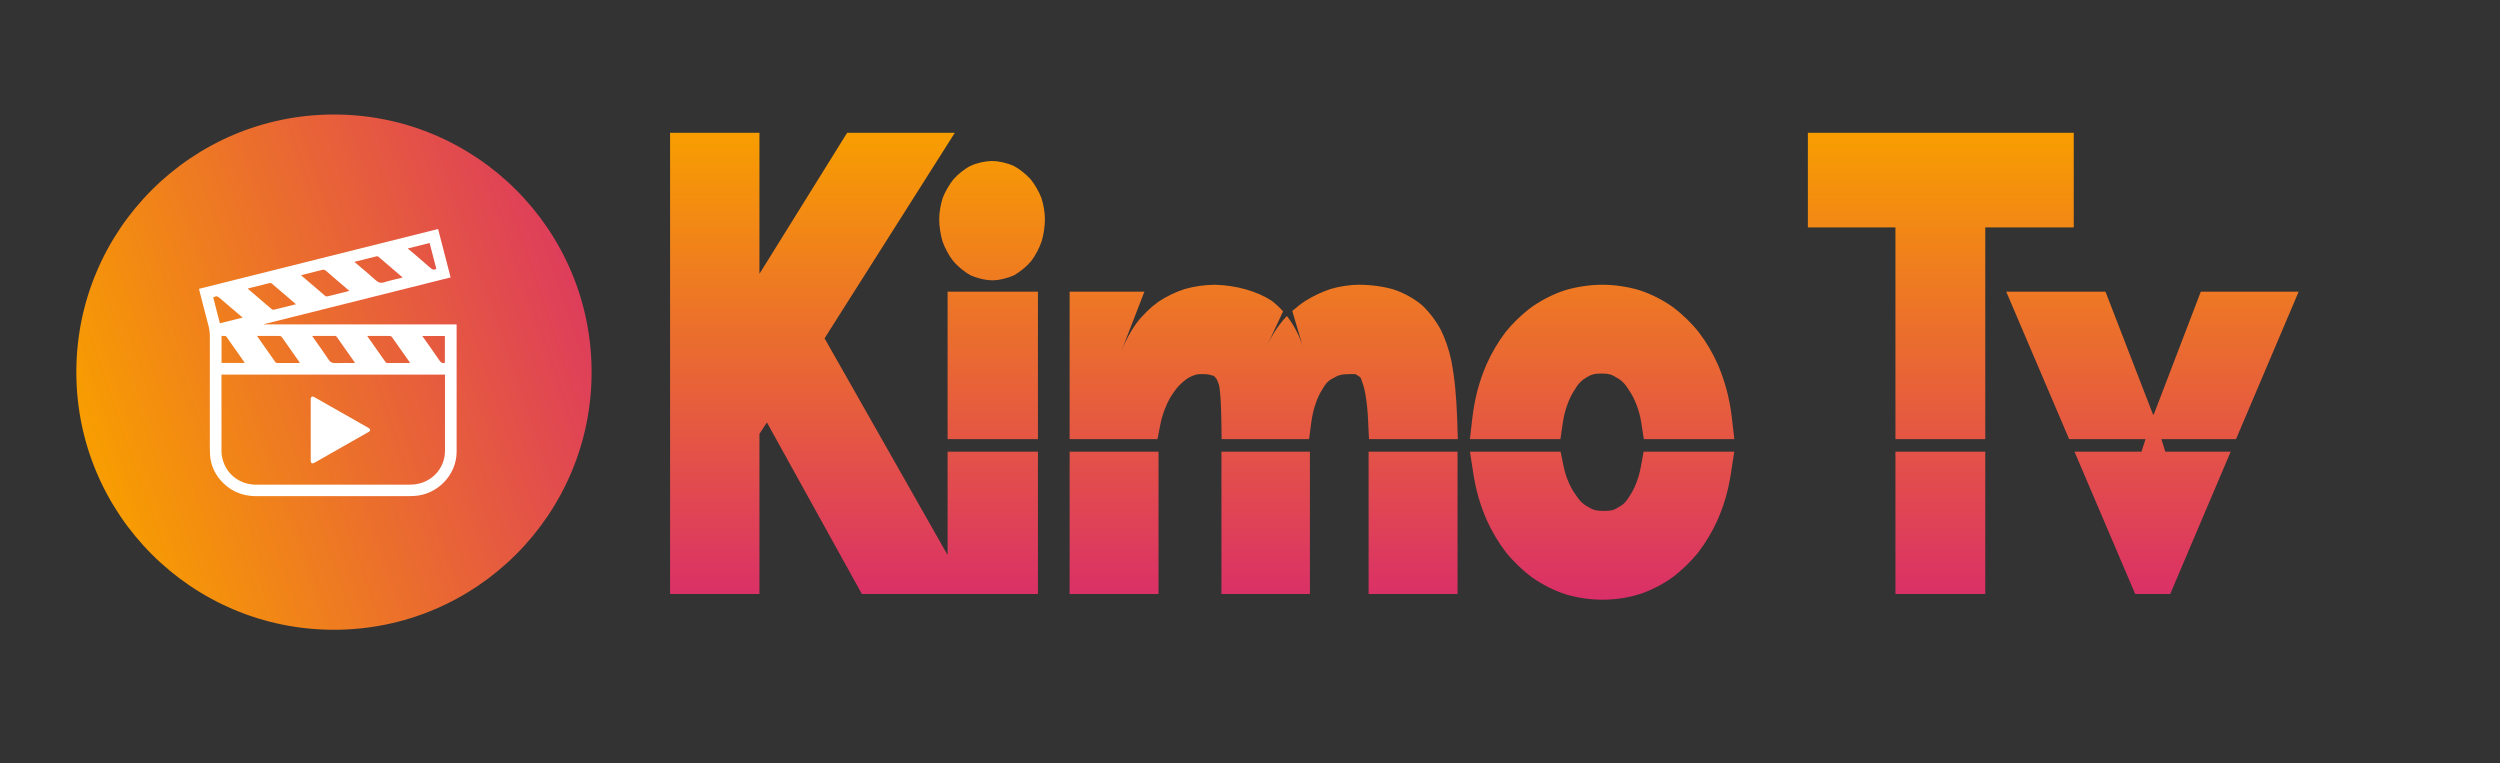
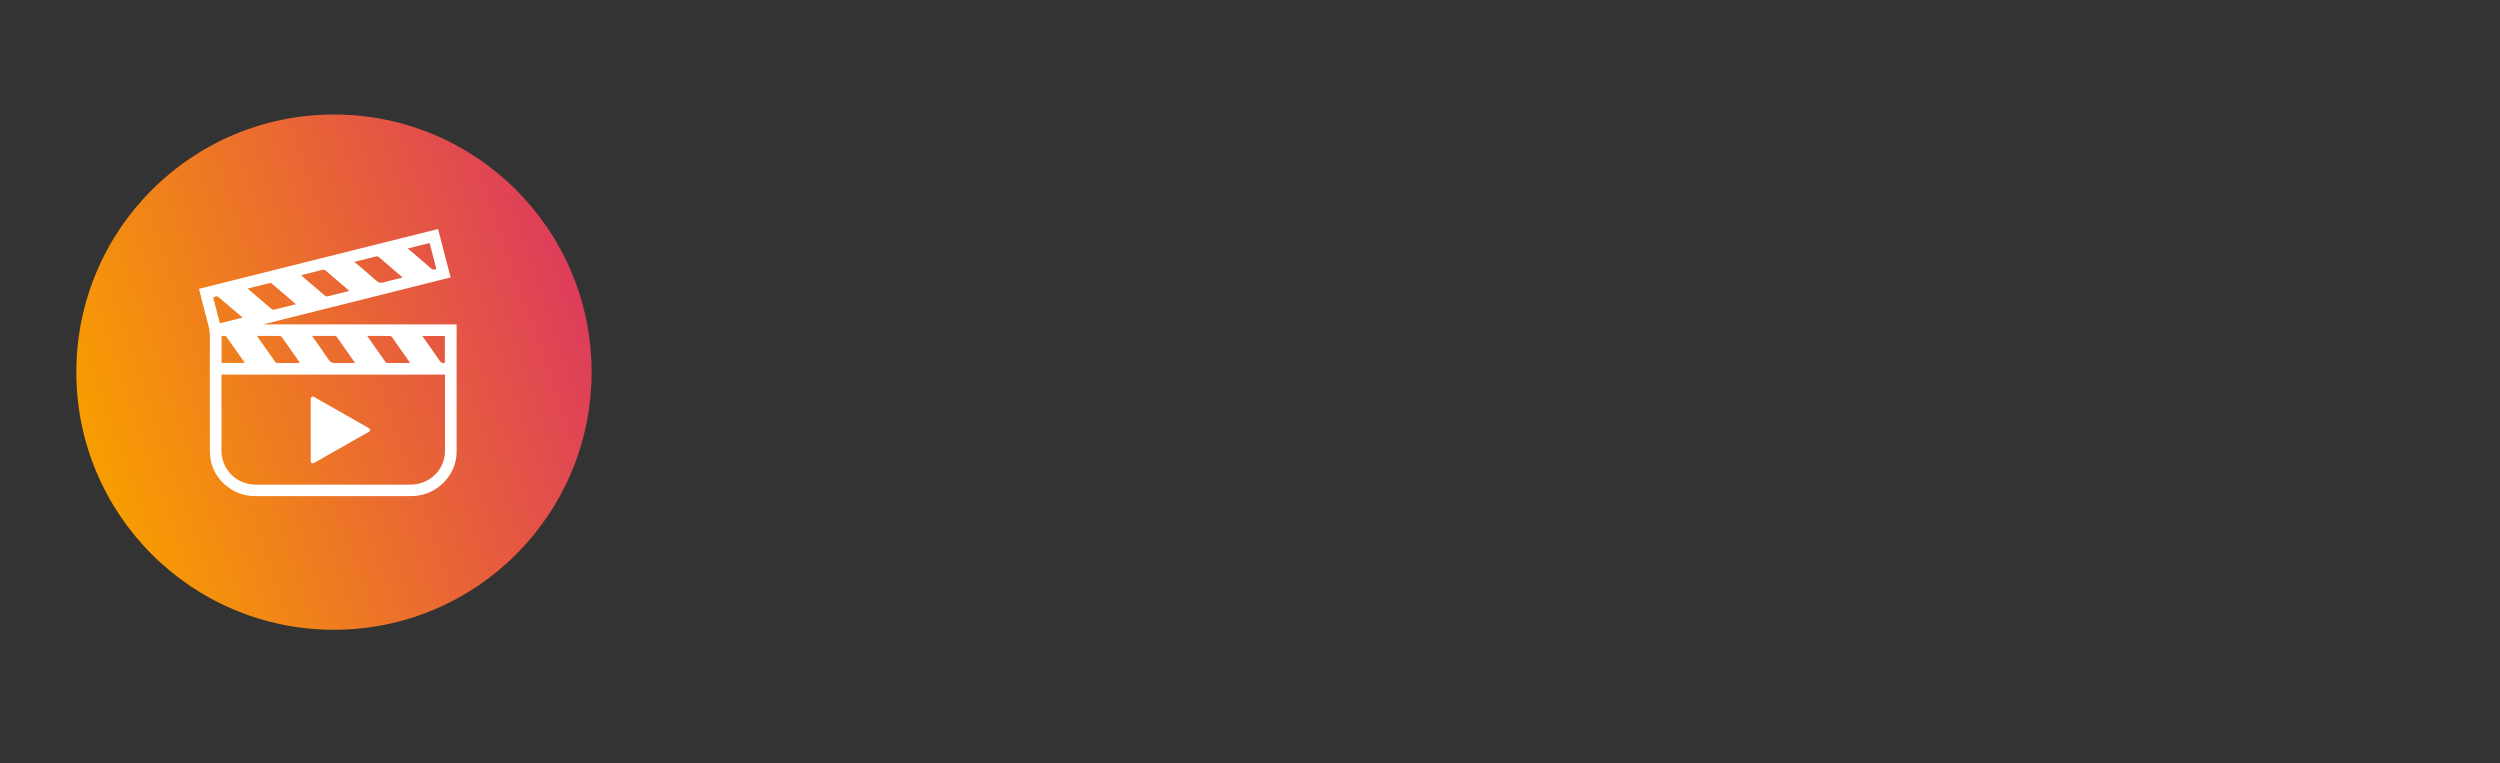
<svg xmlns="http://www.w3.org/2000/svg" width="131" height="40" viewBox="0 0 131 40" fill="none">
  <rect x="0" y="0" width="131" height="40" fill="#333333" stroke="none" />
  <circle cx="17.5" cy="19.5" r="13.5" fill="url(#paint0_linear_425_166)" />
  <path d="M10.429 15.135C14.607 14.089 18.777 13.046 22.956 12C23.175 12.848 23.392 13.688 23.612 14.537C20.349 15.354 17.091 16.169 13.833 16.985C13.834 16.99 13.834 16.995 13.835 17H23.923C23.924 17.037 23.927 17.067 23.927 17.097C23.928 19.288 23.929 21.479 23.927 23.67C23.926 24.893 22.917 25.933 21.679 25.99C21.559 25.995 21.438 25.999 21.317 25.999C18.683 25.999 16.049 26 13.415 25.999C12.757 25.998 12.181 25.779 11.711 25.326C11.284 24.913 11.041 24.406 11.004 23.813C10.997 23.694 10.995 23.575 10.995 23.456C10.994 21.519 10.993 19.581 10.996 17.644C10.996 17.442 10.974 17.248 10.921 17.052C10.757 16.439 10.602 15.824 10.444 15.21C10.438 15.189 10.435 15.168 10.429 15.135ZM11.605 19.628V19.729C11.605 21.038 11.605 22.346 11.606 23.654C11.606 23.726 11.612 23.798 11.623 23.869C11.762 24.773 12.5 25.398 13.431 25.398C16.096 25.398 18.762 25.398 21.428 25.398C21.501 25.398 21.574 25.395 21.647 25.389C22.598 25.321 23.317 24.561 23.317 23.621C23.317 22.328 23.317 21.036 23.317 19.743V19.628H11.605ZM13.47 17.604C13.491 17.636 13.502 17.657 13.516 17.676C13.816 18.102 14.117 18.527 14.415 18.954C14.45 19.004 14.484 19.024 14.545 19.023C14.904 19.02 15.264 19.022 15.623 19.021C15.65 19.021 15.677 19.018 15.707 19.015C15.701 18.998 15.699 18.988 15.694 18.981C15.382 18.537 15.071 18.092 14.757 17.65C14.738 17.624 14.689 17.606 14.654 17.605C14.46 17.601 14.267 17.603 14.073 17.603C13.877 17.603 13.681 17.603 13.47 17.603L13.47 17.604ZM18.603 19.022C18.581 18.986 18.57 18.964 18.555 18.944C18.255 18.517 17.954 18.092 17.655 17.665C17.622 17.617 17.587 17.602 17.531 17.602C17.168 17.605 16.805 17.603 16.443 17.604C16.419 17.604 16.395 17.606 16.36 17.608C16.377 17.634 16.387 17.649 16.397 17.664C16.672 18.057 16.956 18.445 17.22 18.846C17.315 18.99 17.418 19.032 17.584 19.026C17.917 19.013 18.251 19.022 18.603 19.022L18.603 19.022ZM19.244 17.604C19.265 17.637 19.277 17.657 19.29 17.677C19.591 18.103 19.892 18.528 20.19 18.956C20.225 19.006 20.261 19.023 20.322 19.023C20.678 19.02 21.034 19.022 21.39 19.021C21.418 19.021 21.445 19.018 21.481 19.016C21.471 18.995 21.466 18.98 21.458 18.968C21.149 18.529 20.841 18.089 20.53 17.652C20.511 17.626 20.464 17.606 20.43 17.605C20.223 17.601 20.016 17.603 19.809 17.603C19.626 17.603 19.443 17.603 19.244 17.603V17.604ZM21.096 14.544C21.076 14.523 21.068 14.513 21.059 14.505C20.648 14.152 20.237 13.799 19.824 13.449C19.803 13.431 19.761 13.424 19.733 13.43C19.363 13.52 18.995 13.613 18.626 13.706C18.612 13.709 18.6 13.716 18.565 13.73C18.595 13.749 18.612 13.758 18.626 13.77C18.978 14.07 19.337 14.363 19.678 14.675C19.82 14.805 19.944 14.85 20.135 14.791C20.446 14.694 20.766 14.627 21.096 14.544ZM15.499 15.945C15.484 15.926 15.478 15.915 15.469 15.907C15.065 15.562 14.659 15.219 14.257 14.871C14.207 14.828 14.168 14.821 14.106 14.837C13.806 14.915 13.504 14.988 13.203 15.063C13.134 15.08 13.065 15.099 12.977 15.122C13.076 15.207 13.161 15.28 13.246 15.353C13.573 15.634 13.899 15.916 14.229 16.194C14.257 16.218 14.309 16.239 14.342 16.232C14.724 16.141 15.105 16.044 15.499 15.945ZM15.786 14.417C15.797 14.437 15.798 14.444 15.803 14.447C16.215 14.802 16.628 15.157 17.044 15.509C17.07 15.531 17.127 15.537 17.164 15.528C17.512 15.444 17.859 15.356 18.206 15.269C18.235 15.262 18.263 15.252 18.303 15.239C17.892 14.887 17.491 14.549 17.096 14.202C17.013 14.129 16.94 14.115 16.841 14.151C16.773 14.176 16.7 14.187 16.63 14.205C16.351 14.275 16.072 14.345 15.786 14.417V14.417ZM11.61 19.016H12.815C12.814 19.005 12.816 18.997 12.813 18.993C12.496 18.542 12.179 18.09 11.861 17.64C11.848 17.622 11.822 17.607 11.802 17.605C11.739 17.601 11.677 17.604 11.61 17.604V19.016H11.61ZM11.523 16.94C11.92 16.841 12.308 16.744 12.721 16.64C12.685 16.614 12.667 16.602 12.65 16.588C12.269 16.264 11.889 15.939 11.509 15.615C11.382 15.506 11.336 15.502 11.173 15.587C11.289 16.035 11.405 16.484 11.523 16.94V16.94ZM22.129 17.607C22.441 18.049 22.747 18.474 23.041 18.908C23.114 19.016 23.192 19.043 23.311 19.011V17.607H22.129V17.607ZM22.513 12.732C22.13 12.829 21.759 12.922 21.387 13.015L21.378 13.042C21.395 13.052 21.413 13.06 21.427 13.072C21.805 13.394 22.187 13.713 22.558 14.042C22.656 14.129 22.74 14.161 22.863 14.089C22.747 13.641 22.631 13.189 22.512 12.732L22.513 12.732Z" fill="white" />
  <path d="M16.395 20.775C16.415 20.784 16.444 20.795 16.471 20.81C17.273 21.266 18.076 21.721 18.878 22.177C19.024 22.259 19.17 22.342 19.315 22.425C19.425 22.488 19.426 22.572 19.314 22.635C18.498 23.099 17.682 23.563 16.866 24.026C16.734 24.101 16.603 24.177 16.47 24.251C16.356 24.314 16.283 24.274 16.283 24.148C16.282 23.068 16.283 21.988 16.282 20.908C16.282 20.837 16.303 20.786 16.395 20.775Z" fill="white" />
  <defs>
    <linearGradient id="paint0_linear_425_166" x1="4.668" y1="24.11" x2="34.108" y2="13.989" gradientUnits="userSpaceOnUse">
      <stop stop-color="#F89E00" />
      <stop offset="1" stop-color="#DA2F68" />
    </linearGradient>
    <linearGradient x1="0" x2="0" y1="0" y2="1" id="gradient-0">
      <stop offset="0" style="stop-color: rgb(248, 158, 0);" />
      <stop offset="1" style="stop-color: rgb(218, 47, 104);" />
    </linearGradient>
  </defs>
-   <path d="M 39.795 22.734 L 39.795 31.124 L 35.112 31.124 L 35.112 6.958 L 39.795 6.958 L 39.795 14.348 L 41.021 12.376 L 44.39 6.958 L 50.033 6.958 L 45.973 13.364 L 43.207 17.729 L 46.437 23.418 L 50.812 31.124 L 45.162 31.124 L 42.13 25.648 L 40.187 22.136 Z M 54.388 15.283 L 54.388 23.011 L 49.654 23.011 L 49.654 15.283 Z M 49.654 31.124 L 49.654 23.668 L 54.388 23.668 L 54.388 31.124 Z M 51.997 14.688 C 51.634 14.688 51.176 14.569 50.854 14.424 C 50.547 14.256 50.192 13.967 49.951 13.685 C 49.728 13.398 49.513 13.001 49.391 12.657 C 49.287 12.315 49.214 11.873 49.214 11.487 C 49.214 11.125 49.294 10.693 49.4 10.367 C 49.524 10.043 49.745 9.664 49.967 9.389 C 50.208 9.122 50.56 8.832 50.874 8.684 C 51.189 8.535 51.64 8.438 51.997 8.438 C 52.349 8.438 52.792 8.549 53.108 8.687 C 53.411 8.847 53.768 9.129 54.007 9.395 C 54.227 9.668 54.444 10.044 54.568 10.369 C 54.676 10.699 54.753 11.127 54.753 11.487 C 54.753 11.871 54.682 12.309 54.581 12.649 C 54.463 12.994 54.254 13.39 54.038 13.676 C 53.801 13.959 53.444 14.254 53.138 14.424 C 52.816 14.569 52.361 14.688 51.997 14.688 Z M 58.749 18.429 C 58.954 17.9 59.24 17.365 59.541 16.947 C 59.855 16.531 60.277 16.118 60.685 15.823 C 61.098 15.543 61.609 15.294 62.081 15.145 C 62.553 15.008 63.129 14.926 63.647 14.921 C 64.773 14.947 65.862 15.257 66.631 15.756 C 66.843 15.916 67.046 16.105 67.233 16.317 L 66.412 18.069 C 66.624 17.616 66.925 17.145 67.235 16.775 C 67.298 16.704 67.365 16.632 67.435 16.561 C 67.81 17.046 68.109 17.621 68.287 18.223 L 67.715 16.296 C 67.93 16.105 68.16 15.926 68.389 15.775 C 68.806 15.511 69.301 15.279 69.745 15.137 C 70.195 15.006 70.728 14.921 71.201 14.921 C 71.854 14.921 72.517 15.017 73.042 15.173 C 73.58 15.352 74.141 15.668 74.538 16.014 C 74.9 16.357 75.258 16.83 75.505 17.295 C 75.736 17.758 75.933 18.339 76.051 18.906 C 76.132 19.32 76.202 19.803 76.252 20.308 C 76.302 20.812 76.337 21.38 76.357 21.978 L 76.39 23.011 L 71.735 23.011 L 71.69 22.059 C 71.667 21.563 71.629 21.161 71.57 20.801 C 71.515 20.452 71.46 20.222 71.377 20.016 C 71.309 19.784 71.296 19.753 71.157 19.693 C 71.05 19.586 71.012 19.603 70.762 19.603 C 70.365 19.603 70.155 19.635 69.893 19.8 C 69.614 19.932 69.471 20.08 69.283 20.414 C 69.131 20.653 69.032 20.873 68.931 21.175 C 68.828 21.482 68.759 21.774 68.71 22.147 L 68.596 23.011 L 64.014 23.011 L 63.998 22.027 C 63.992 21.666 63.983 21.356 63.968 21.081 C 63.955 20.811 63.937 20.604 63.914 20.418 C 63.893 20.219 63.869 20.119 63.805 19.988 C 63.758 19.86 63.74 19.831 63.653 19.753 C 63.61 19.683 63.624 19.698 63.491 19.668 C 63.34 19.613 63.212 19.603 62.953 19.603 C 62.763 19.603 62.676 19.62 62.497 19.691 C 62.311 19.765 62.194 19.837 62.004 19.999 C 61.806 20.167 61.663 20.32 61.503 20.556 C 61.333 20.792 61.209 21.02 61.08 21.332 C 61.017 21.478 60.971 21.606 60.923 21.762 C 60.875 21.918 60.84 22.051 60.809 22.208 L 60.652 23.011 L 56.048 23.011 L 56.048 15.283 L 59.967 15.283 Z M 71.715 31.124 L 71.715 23.668 L 76.375 23.668 L 76.375 31.124 Z M 64.003 31.124 L 64.003 23.668 L 68.639 23.668 L 68.639 31.124 Z M 56.048 31.124 L 56.048 23.668 L 60.707 23.668 L 60.707 31.124 Z M 83.964 31.425 C 83.313 31.425 82.619 31.317 82.029 31.138 C 81.442 30.948 80.82 30.636 80.305 30.273 C 79.803 29.906 79.307 29.431 78.914 28.942 C 78.532 28.451 78.172 27.848 77.9 27.241 C 77.738 26.87 77.587 26.456 77.474 26.062 C 77.362 25.668 77.267 25.233 77.203 24.817 L 77.027 23.668 L 81.775 23.668 L 81.939 24.458 C 81.999 24.749 82.07 24.978 82.18 25.231 C 82.285 25.484 82.389 25.676 82.541 25.893 C 82.777 26.252 82.956 26.429 83.243 26.574 C 83.506 26.743 83.689 26.772 84.037 26.772 C 84.385 26.772 84.557 26.747 84.801 26.582 C 85.069 26.446 85.22 26.287 85.424 25.941 C 85.563 25.725 85.656 25.532 85.754 25.275 C 85.852 25.017 85.92 24.781 85.976 24.481 L 86.126 23.668 L 90.875 23.668 L 90.699 24.817 C 90.635 25.232 90.541 25.669 90.429 26.064 C 90.314 26.457 90.164 26.872 90.002 27.242 C 89.73 27.848 89.371 28.45 88.992 28.941 C 88.602 29.428 88.108 29.904 87.612 30.271 C 87.101 30.633 86.483 30.952 85.896 31.138 C 85.31 31.323 84.614 31.425 83.964 31.425 Z M 77.886 19.109 C 78.154 18.502 78.512 17.897 78.892 17.405 C 79.283 16.917 79.781 16.44 80.282 16.074 C 80.796 15.712 81.423 15.398 82.014 15.207 C 82.606 15.03 83.305 14.921 83.964 14.921 C 84.623 14.921 85.322 15.03 85.912 15.208 C 86.504 15.4 87.127 15.714 87.638 16.076 C 88.136 16.444 88.629 16.921 89.017 17.409 C 89.395 17.9 89.751 18.504 90.019 19.11 C 90.201 19.536 90.365 20.011 90.485 20.465 C 90.603 20.919 90.696 21.42 90.751 21.899 L 90.879 23.011 L 86.137 23.011 L 86.007 22.171 C 85.953 21.821 85.878 21.545 85.766 21.244 C 85.654 20.947 85.542 20.718 85.372 20.464 C 85.145 20.099 84.973 19.922 84.687 19.775 C 84.427 19.602 84.246 19.574 83.891 19.574 C 83.555 19.574 83.402 19.614 83.148 19.766 C 82.885 19.922 82.715 20.08 82.502 20.439 C 82.338 20.69 82.231 20.917 82.124 21.217 C 82.014 21.522 81.942 21.805 81.89 22.161 L 81.766 23.011 L 77.023 23.011 L 77.151 21.899 C 77.207 21.419 77.3 20.917 77.417 20.465 C 77.538 20.011 77.702 19.536 77.886 19.109 Z M 99.321 11.915 L 94.732 11.915 L 94.732 6.958 L 108.665 6.958 L 108.665 11.915 L 104.028 11.915 L 104.028 23.011 L 99.321 23.011 Z M 99.321 31.124 L 99.321 23.668 L 104.028 23.668 L 104.028 31.124 Z M 110.327 15.283 L 113.317 23.011 L 108.423 23.011 L 105.126 15.283 Z M 116.887 23.668 L 113.72 31.124 L 111.884 31.124 L 108.703 23.668 L 112.215 23.668 L 112.846 21.689 L 113.462 23.668 Z M 120.45 15.283 L 117.167 23.011 L 112.363 23.011 L 115.323 15.283 Z" style="fill: url(#gradient-0); stroke-linecap: square; stroke-width: 5.179px; text-transform: capitalize; white-space: pre;" />
</svg>